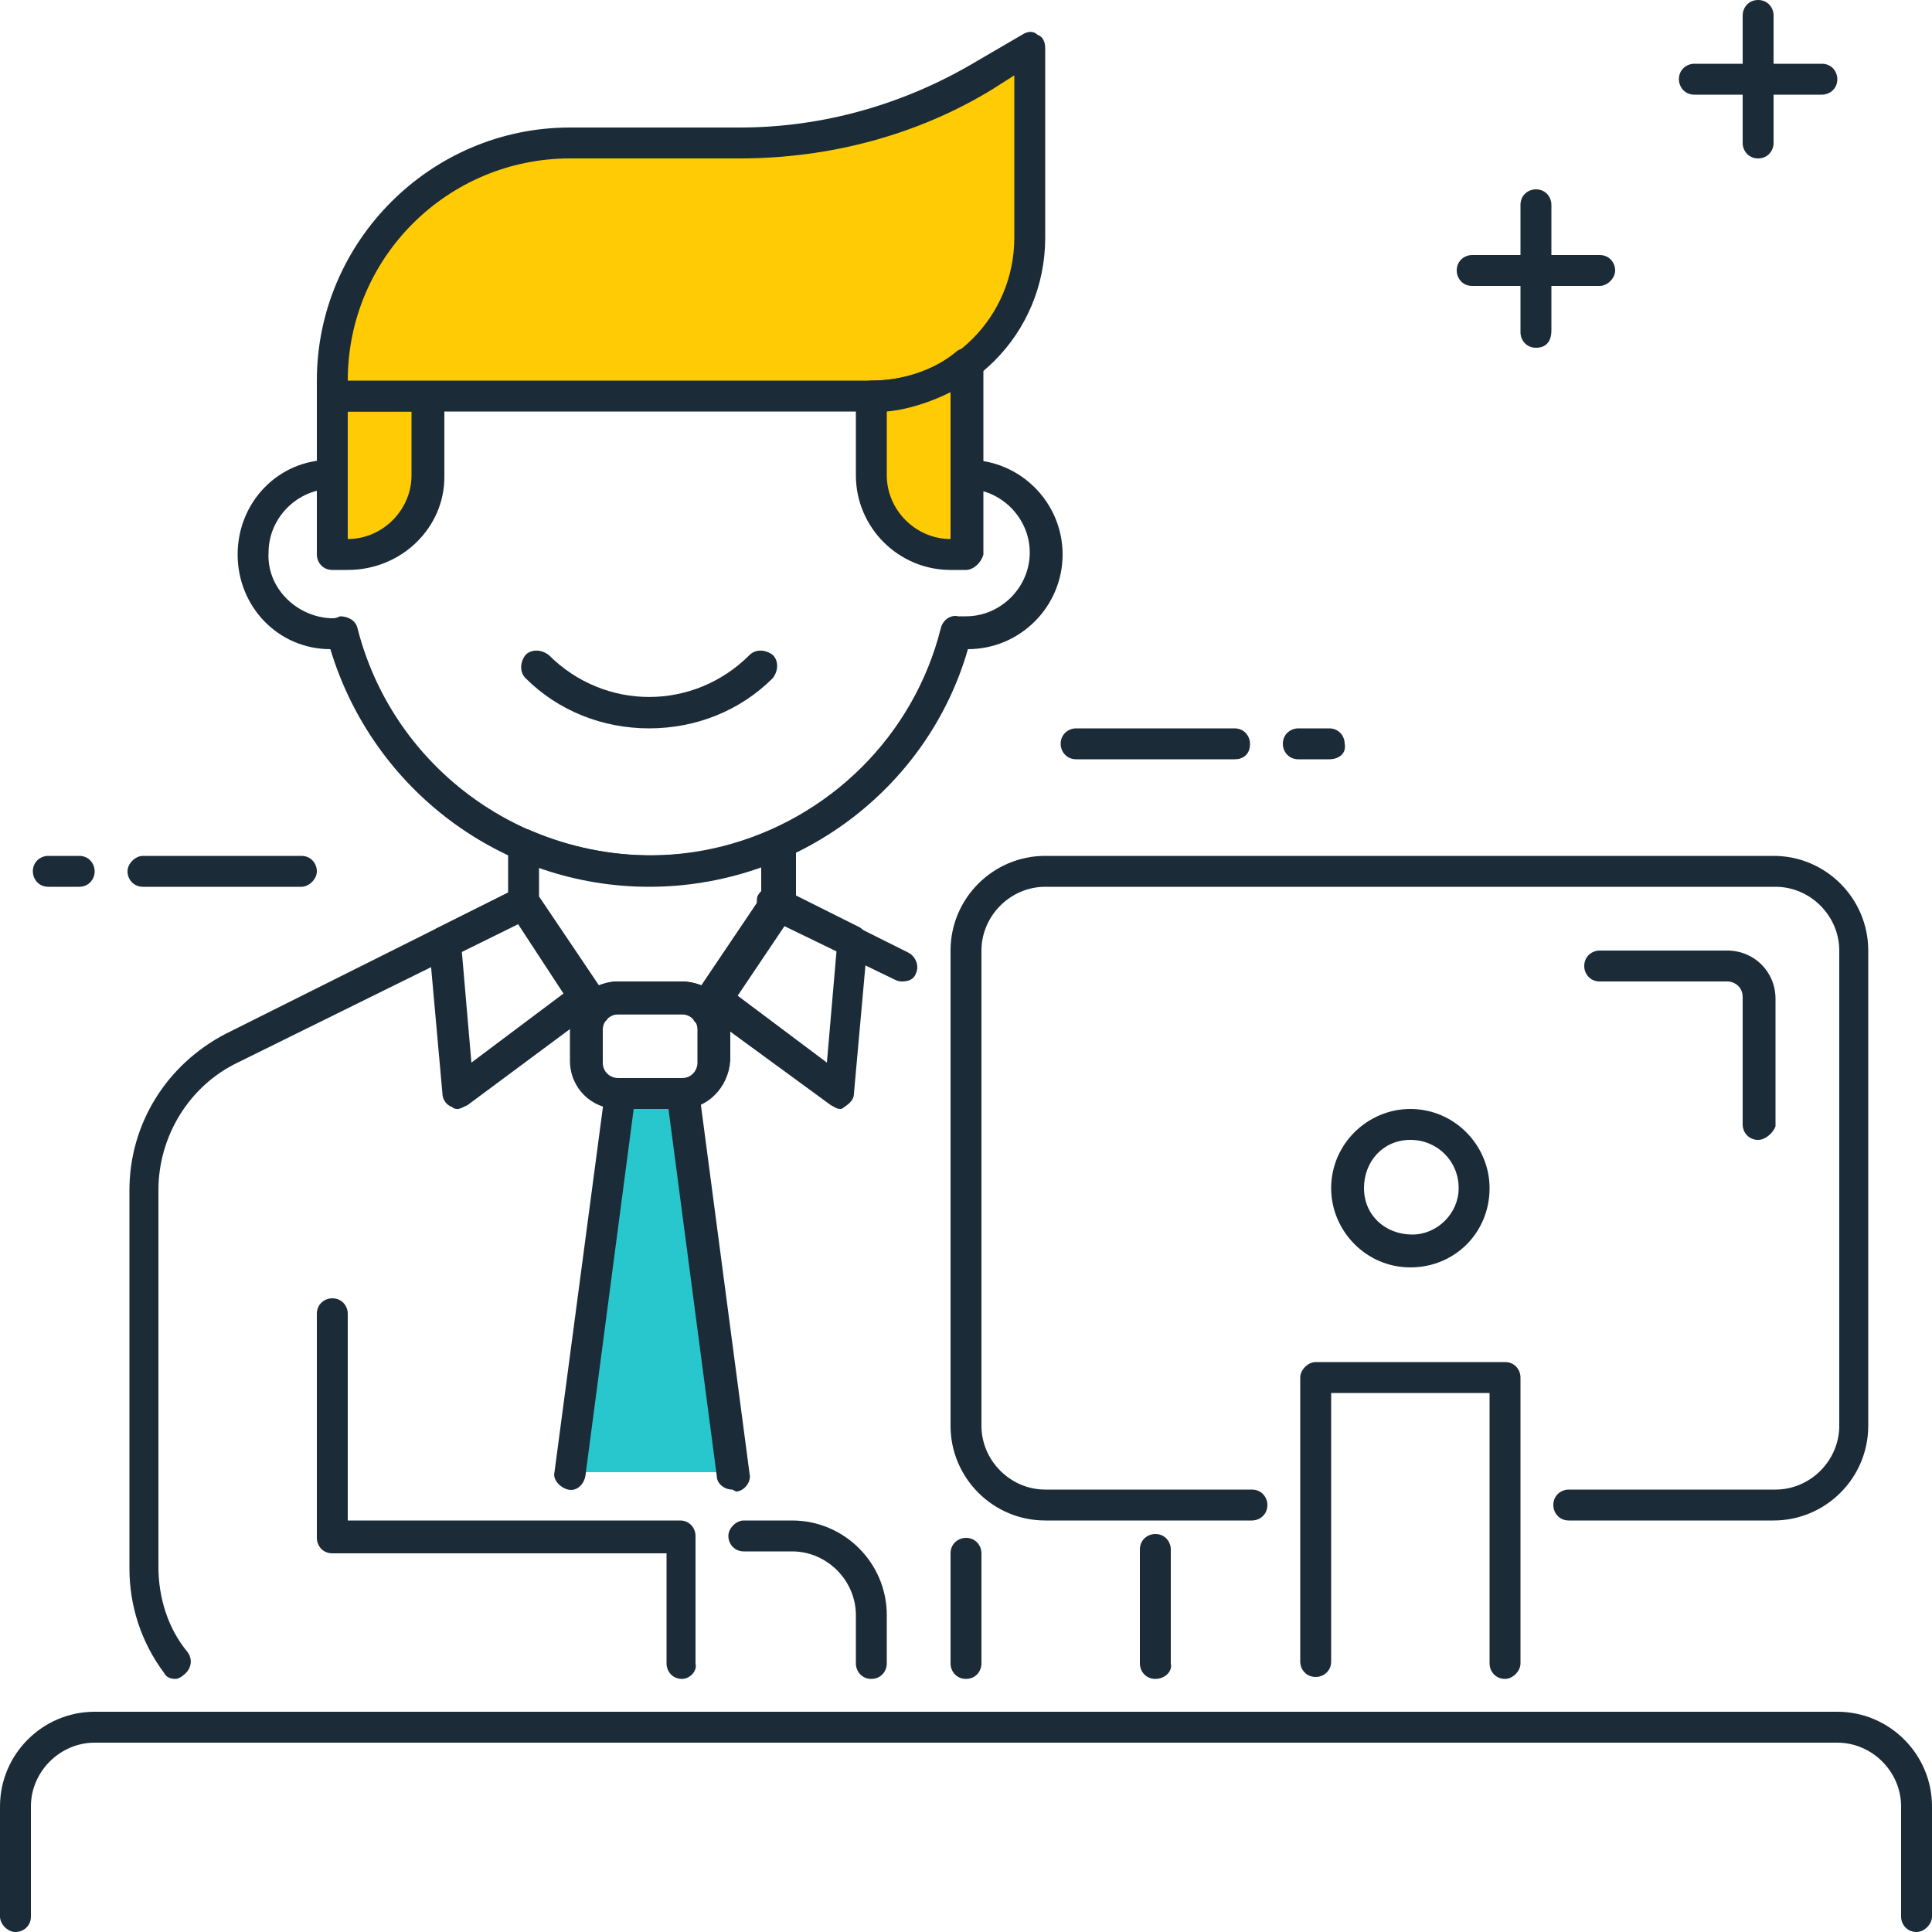
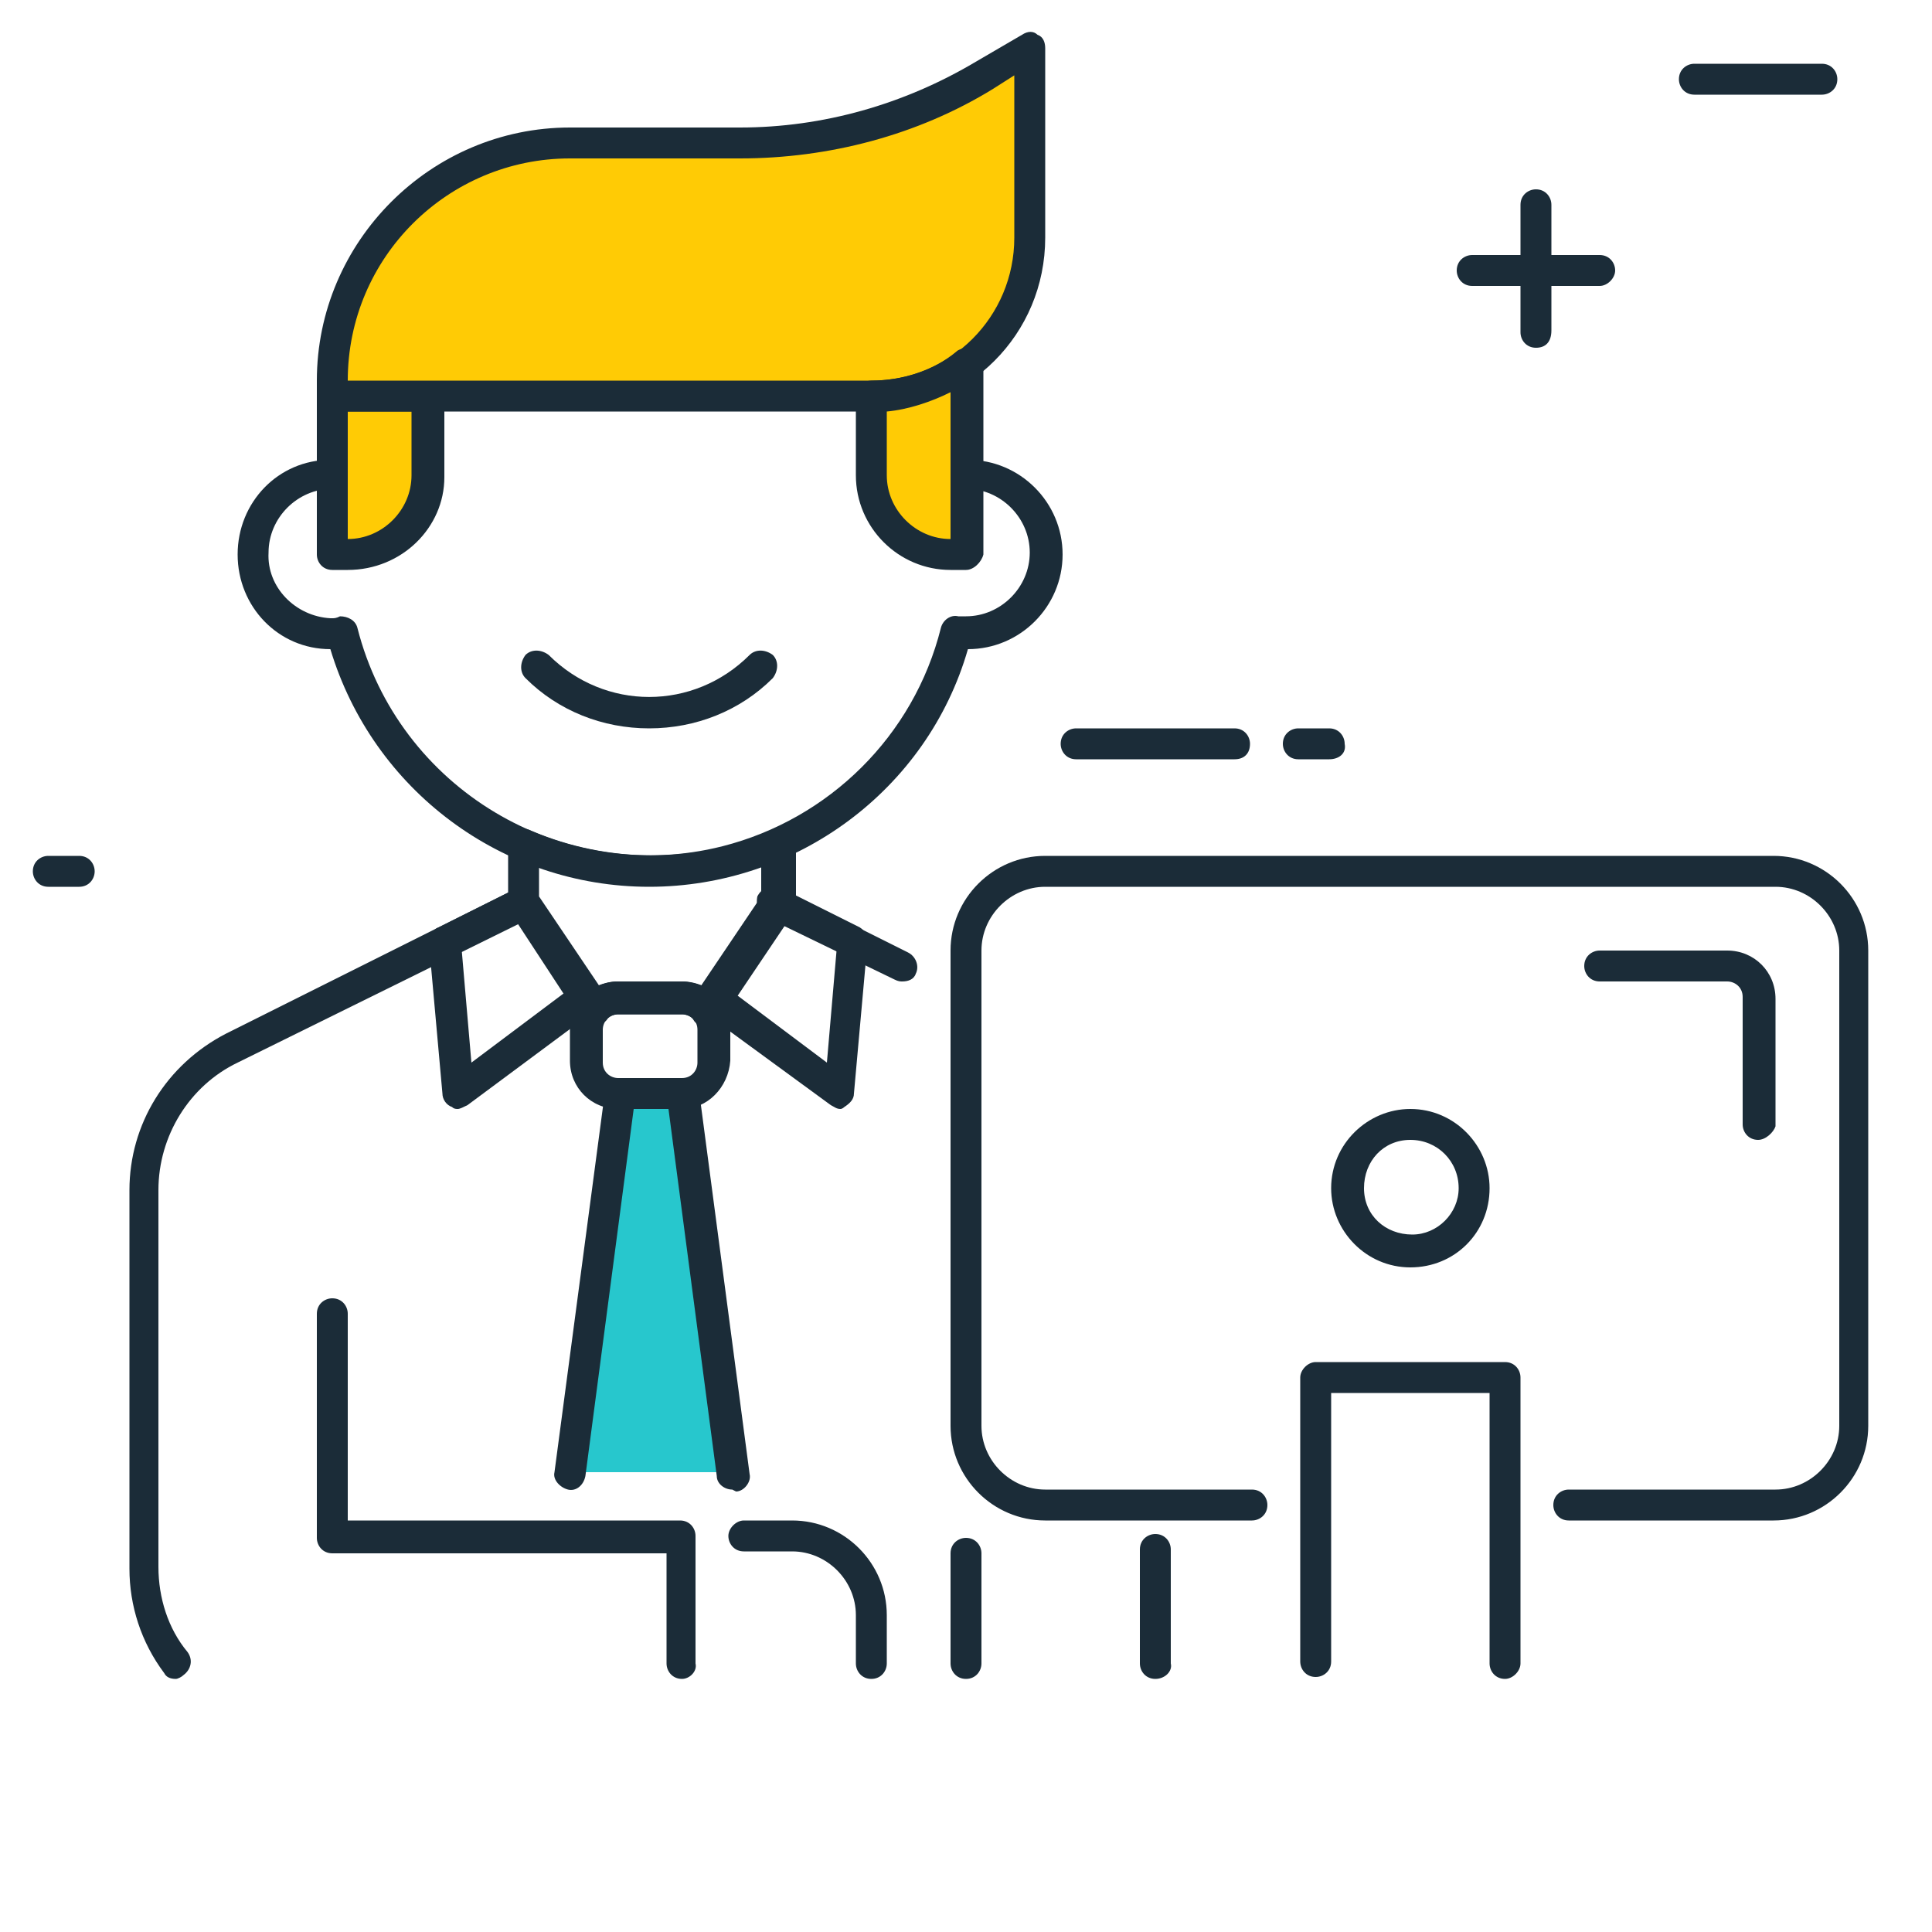
<svg xmlns="http://www.w3.org/2000/svg" x="0px" y="0px" viewBox="0 0 100 100" style="enable-background:new 0 0 100 100;" xml:space="preserve">
-   <path style="fill:#1B2C38;" d="M15.6,45.9H7.4c-0.5,0-0.8-0.4-0.8-0.8s0.4-0.8,0.8-0.8h8.2c0.5,0,0.8,0.4,0.8,0.8S16,45.9,15.6,45.9  z" />
  <path style="fill:#1B2C38;" d="M4.1,45.9H2.5c-0.5,0-0.8-0.4-0.8-0.8l0,0c0-0.5,0.4-0.8,0.8-0.8h1.6c0.5,0,0.8,0.4,0.8,0.8  S4.6,45.9,4.1,45.9z" />
  <path style="fill:#1B2C38;" d="M63.9,39.3h-8.2c-0.5,0-0.8-0.4-0.8-0.8c0-0.5,0.4-0.8,0.8-0.8h8.2c0.5,0,0.8,0.4,0.8,0.8  C64.7,39,64.4,39.3,63.9,39.3z" />
  <path style="fill:#1B2C38;" d="M68.8,39.3h-1.6c-0.5,0-0.8-0.4-0.8-0.8c0-0.5,0.4-0.8,0.8-0.8h1.6c0.5,0,0.8,0.4,0.8,0.8  C69.7,39,69.3,39.3,68.8,39.3z" />
-   <path style="fill:#1B2C38;" d="M99.2,100c-0.5,0-0.8-0.4-0.8-0.8v-5.7c0-1.8-1.5-3.3-3.3-3.3H4.9c-1.8,0-3.3,1.5-3.3,3.3v5.7  c0,0.5-0.4,0.8-0.8,0.8S0,99.6,0,99.2v-5.7c0-2.7,2.2-4.9,4.9-4.9c0,0,0,0,0,0h90.2c2.7,0,4.9,2.2,4.9,4.9c0,0,0,0,0,0v5.7  C100,99.6,99.6,100,99.2,100z" />
  <path style="fill:#1B2C38;" d="M33.6,45.9c-7.6,0-14.3-5-16.5-12.3c-2.7,0-4.8-2.2-4.8-4.9c0-2.7,2.1-4.9,4.8-4.9  c2.7-9.1,12.2-14.3,21.3-11.7c5.6,1.6,10,6,11.7,11.7c2.7,0,4.9,2.2,4.9,4.9s-2.2,4.9-4.9,4.9C48,40.9,41.2,45.9,33.6,45.9z   M17.6,31.9c0.4,0,0.8,0.2,0.9,0.6c2.1,8.3,10.6,13.4,18.9,11.3c5.5-1.4,9.9-5.7,11.3-11.3c0.1-0.4,0.5-0.7,0.9-0.6  c0.1,0,0.3,0,0.4,0c1.8,0,3.3-1.5,3.3-3.3c0-1.8-1.5-3.3-3.3-3.3c-0.1,0-0.2,0-0.3,0c-0.4,0-0.8-0.2-1-0.6  c-2.1-8.3-10.6-13.4-18.9-11.3c-5.5,1.4-9.9,5.7-11.3,11.3c-0.1,0.4-0.5,0.7-0.9,0.6c-0.1,0-0.3,0-0.4,0c-1.8,0-3.3,1.5-3.3,3.3l0,0  c-0.1,1.8,1.4,3.3,3.2,3.4c0,0,0.1,0,0.1,0C17.3,32,17.4,32,17.6,31.9L17.6,31.9z" />
  <path style="fill:#1B2C38;" d="M50,86.9c-0.5,0-0.8-0.4-0.8-0.8v-5.7c0-0.5,0.4-0.8,0.8-0.8c0.5,0,0.8,0.4,0.8,0.8c0,0,0,0,0,0v5.7  C50.8,86.5,50.5,86.9,50,86.9z" />
  <path style="fill:#1B2C38;" d="M23.7,57.4c-0.1,0-0.2,0-0.3-0.1c-0.3-0.1-0.5-0.4-0.5-0.7l-0.7-7.8c0-0.3,0.2-0.7,0.5-0.8l4-2  c0.4-0.2,0.8-0.1,1,0.3l3.3,4.9c0.2,0.4,0.2,0.9-0.2,1.1l-6.6,4.9C24,57.3,23.8,57.4,23.7,57.4z M23.9,49.2l0.5,5.8l4.8-3.6  l-2.4-3.7L23.9,49.2z" />
  <path style="fill:#1B2C38;" d="M43.5,57.4c-0.2,0-0.3-0.1-0.5-0.2l-6.7-4.9C36,52,36,51.5,36.2,51.2l3.3-4.9c0.2-0.3,0.7-0.5,1-0.3  l4,2c0.3,0.2,0.5,0.5,0.4,0.8l-0.7,7.8c0,0.3-0.2,0.5-0.5,0.7C43.7,57.3,43.6,57.4,43.5,57.4z M38,51.4l4.8,3.6l0.5-5.8l-2.9-1.5  L38,51.4z" />
  <path style="fill:#1B2C38;" d="M35.3,57.4H32c-1.4,0-2.5-1.1-2.5-2.5v-1.6c0-1.4,1.1-2.5,2.5-2.5h3.3c1.4,0,2.5,1.1,2.5,2.5v1.6  C37.7,56.3,36.6,57.4,35.3,57.4C35.3,57.4,35.3,57.4,35.3,57.4z M32,52.5c-0.5,0-0.8,0.4-0.8,0.8V55c0,0.5,0.4,0.8,0.8,0.8h3.3  c0.5,0,0.8-0.4,0.8-0.8v-1.7c0-0.5-0.4-0.8-0.8-0.8L32,52.5z" />
-   <path style="fill:#1B2C38;" d="M33.6,37.7c-2.4,0-4.7-0.9-6.4-2.6c-0.3-0.3-0.3-0.8,0-1.2c0,0,0,0,0,0c0.3-0.3,0.8-0.3,1.2,0  c2.9,2.9,7.5,2.9,10.4,0c0,0,0,0,0,0c0.3-0.3,0.8-0.3,1.2,0c0.3,0.3,0.3,0.8,0,1.2c0,0,0,0,0,0C38.3,36.8,36,37.7,33.6,37.7z" />
+   <path style="fill:#1B2C38;" d="M33.6,37.7c-2.4,0-4.7-0.9-6.4-2.6c-0.3-0.3-0.3-0.8,0-1.2c0,0,0,0,0,0c0.3-0.3,0.8-0.3,1.2,0  c2.9,2.9,7.5,2.9,10.4,0c0,0,0,0,0,0c0.3-0.3,0.8-0.3,1.2,0c0.3,0.3,0.3,0.8,0,1.2c0,0,0,0,0,0C38.3,36.8,36,37.7,33.6,37.7" />
  <path style="fill:#1B2C38;" d="M36.5,53.1c-0.2,0-0.5-0.1-0.6-0.3c-0.1-0.2-0.4-0.3-0.6-0.3H32c-0.2,0-0.5,0.1-0.6,0.3  c-0.2,0.2-0.4,0.3-0.7,0.3c-0.3,0-0.5-0.1-0.7-0.4l-3.6-5.5c-0.1-0.1-0.1-0.3-0.1-0.5v-3c0-0.4,0.3-0.8,0.8-0.8c0.1,0,0.2,0,0.4,0.1  c4,1.7,8.5,1.7,12.5,0c0.4-0.2,0.9,0,1.1,0.4c0,0.1,0.1,0.2,0.1,0.3v3c0,0.2-0.1,0.3-0.1,0.5l-3.7,5.5C37,52.9,36.8,53,36.5,53.1  L36.5,53.1z M32,50.8h3.3c0.3,0,0.7,0.1,1,0.2l3.1-4.6v-1.6c-3.7,1.3-7.8,1.3-11.5,0v1.6l3.1,4.6C31.3,50.9,31.6,50.8,32,50.8z" />
  <path style="fill:#FFCB05;" d="M18,28.7h-0.8v-8.2h4.9v4.1C22.1,26.9,20.3,28.7,18,28.7C18,28.7,18,28.7,18,28.7z" />
  <path style="fill:#1B2C38;" d="M18,29.5h-0.8c-0.5,0-0.8-0.4-0.8-0.8v-8.2c0-0.5,0.4-0.8,0.8-0.8h4.9c0.5,0,0.8,0.3,0.9,0.8  c0,0,0,0,0,0.1v4.1C23,27.3,20.8,29.5,18,29.5C18,29.5,18,29.5,18,29.5z M18,27.9L18,27.9z M18,21.3v6.6c1.8,0,3.3-1.5,3.3-3.3l0,0  v-3.3L18,21.3z" />
  <path style="fill:#FFCB05;" d="M45.1,20.5H17.2v-0.8c0-6.8,5.5-12.3,12.3-12.3h8.8c4.5,0,8.8-1.2,12.6-3.5l2.4-1.4v9.8  C53.3,16.8,49.6,20.5,45.1,20.5z" />
  <path style="fill:#1B2C38;" d="M45.1,21.3H17.2c-0.4,0-0.8-0.4-0.8-0.8v-0.8c0-7.2,5.9-13.1,13.1-13.1h8.8c4.3,0,8.5-1.2,12.2-3.4  l2.4-1.4c0.3-0.2,0.6-0.2,0.8,0c0.3,0.1,0.4,0.4,0.4,0.7v9.8C54.1,17.3,50.1,21.3,45.1,21.3C45.1,21.3,45.1,21.3,45.1,21.3z   M18,19.7h27.1c4.1,0,7.4-3.3,7.4-7.4V3.9l-1.1,0.7c-3.9,2.4-8.5,3.6-13.1,3.6h-8.8C23.2,8.2,18,13.3,18,19.7  C18,19.7,18,19.7,18,19.7z" />
  <path style="fill:#FFCB05;" d="M45.1,20.5v4.1c0,2.3,1.8,4.1,4.1,4.1H50v-9.9C48.6,19.9,46.9,20.5,45.1,20.5z" />
  <path style="fill:#1B2C38;" d="M50,29.5h-0.8c-2.7,0-4.9-2.2-4.9-4.9v-4.1c0-0.5,0.4-0.8,0.8-0.8c1.6,0,3.2-0.5,4.4-1.5  c0.2-0.2,0.6-0.2,0.9-0.1c0.3,0.1,0.4,0.4,0.5,0.7v9.9C50.8,29.1,50.4,29.5,50,29.5z M45.9,21.3v3.3c0,1.8,1.5,3.3,3.3,3.3  c0,0,0,0,0,0v-7.6C48.2,20.8,47,21.2,45.9,21.3L45.9,21.3z" />
  <path style="fill:#1B2C38;" d="M77.9,86.9c-0.5,0-0.8-0.4-0.8-0.8V72.1h-8.2v13.9c0,0.5-0.4,0.8-0.8,0.8c-0.5,0-0.8-0.4-0.8-0.8  V71.3c0-0.4,0.4-0.8,0.8-0.8h9.8c0.5,0,0.8,0.4,0.8,0.8v14.8C78.7,86.5,78.3,86.9,77.9,86.9z" />
  <path style="fill:#1B2C38;" d="M91.8,78.7H81.2c-0.5,0-0.8-0.4-0.8-0.8c0-0.5,0.4-0.8,0.8-0.8h10.7c1.8,0,3.3-1.5,3.3-3.3V49.2  c0-1.8-1.5-3.3-3.3-3.3H54.1c-1.8,0-3.3,1.5-3.3,3.3v24.6c0,1.8,1.5,3.3,3.3,3.3h10.7c0.5,0,0.8,0.4,0.8,0.8c0,0.5-0.4,0.8-0.8,0.8  c0,0,0,0,0,0H54.1c-2.7,0-4.9-2.2-4.9-4.9V49.2c0-2.7,2.2-4.9,4.9-4.9h37.7c2.7,0,4.9,2.2,4.9,4.9v24.6  C96.7,76.5,94.5,78.7,91.8,78.7z" />
  <path style="fill:#1B2C38;" d="M46.7,50.8c-0.1,0-0.2,0-0.4-0.1l-6.6-3.2c-0.4-0.2-0.6-0.6-0.5-1.1c0.2-0.4,0.6-0.6,1.1-0.5  c0,0,0.1,0,0.1,0.1l6.6,3.3c0.4,0.2,0.6,0.7,0.4,1.1C47.3,50.7,47,50.8,46.7,50.8z" />
  <path style="fill:#1B2C38;" d="M59.8,86.9c-0.5,0-0.8-0.4-0.8-0.8v-5.9c0-0.5,0.4-0.8,0.8-0.8c0.5,0,0.8,0.4,0.8,0.8c0,0,0,0,0,0  v5.9C60.7,86.5,60.3,86.9,59.8,86.9z" />
  <path style="fill:#1B2C38;" d="M73,65.6c-2.3,0-4.1-1.9-4.1-4.1c0-2.3,1.9-4.1,4.1-4.1c2.3,0,4.1,1.9,4.1,4.1  C77.1,63.8,75.3,65.6,73,65.6C73,65.6,73,65.6,73,65.6z M73,59c-1.4,0-2.4,1.1-2.4,2.5c0,1.4,1.1,2.4,2.5,2.4c1.3,0,2.4-1.1,2.4-2.4  C75.5,60.1,74.4,59,73,59C73,59,73,59,73,59z" />
  <path style="fill:#1B2C38;" d="M35.3,86.9c-0.5,0-0.8-0.4-0.8-0.8v-5.7H17.2c-0.5,0-0.8-0.4-0.8-0.8c0,0,0,0,0,0V68  c0-0.5,0.4-0.8,0.8-0.8c0.5,0,0.8,0.4,0.8,0.8v10.7h17.2c0.5,0,0.8,0.4,0.8,0.8v6.6C36.1,86.5,35.7,86.9,35.3,86.9z" />
  <polyline style="fill:#27C7CD;" points="37.9,76.2 35.3,56.6 32,56.6 29.4,76.2 " />
  <path style="fill:#1B2C38;" d="M37.9,77.1c-0.4,0-0.8-0.3-0.8-0.7l-2.5-19h-1.8l-2.5,19c-0.1,0.5-0.5,0.8-0.9,0.7s-0.8-0.5-0.7-0.9  l2.6-19.6c0.1-0.4,0.4-0.7,0.8-0.7h3.3c0.4,0,0.8,0.3,0.8,0.7l2.6,19.7c0.1,0.4-0.3,0.9-0.7,0.9L37.9,77.1z" />
  <path style="fill:#1B2C38;" d="M9.1,86.9c-0.3,0-0.5-0.1-0.6-0.3c-1.2-1.6-1.8-3.5-1.8-5.4V61.6c0-3.4,1.9-6.5,5-8.1L26.7,46  c0.4-0.2,0.9,0,1.1,0.4c0,0,0,0,0,0c0.2,0.4,0.1,0.9-0.3,1.1c0,0,0,0,0,0L12.3,55c-2.5,1.2-4.1,3.8-4.1,6.6v19.5  c0,1.6,0.5,3.2,1.5,4.4c0.3,0.4,0.2,0.9-0.2,1.2C9.4,86.8,9.2,86.9,9.1,86.9z" />
  <path style="fill:#1B2C38;" d="M45.1,86.9c-0.5,0-0.8-0.4-0.8-0.8v-2.5c0-1.8-1.5-3.3-3.3-3.3h-2.5c-0.5,0-0.8-0.4-0.8-0.8  s0.4-0.8,0.8-0.8c0,0,0,0,0,0H41c2.7,0,4.9,2.2,4.9,4.9v2.5C45.9,86.5,45.6,86.9,45.1,86.9C45.1,86.9,45.1,86.9,45.1,86.9z" />
  <path style="fill:#1B2C38;" d="M91,59c-0.5,0-0.8-0.4-0.8-0.8v-6.6c0-0.5-0.4-0.8-0.8-0.8h-6.6c-0.5,0-0.8-0.4-0.8-0.8  c0-0.5,0.4-0.8,0.8-0.8c0,0,0,0,0,0h6.6c1.4,0,2.5,1.1,2.5,2.5v6.6C91.8,58.6,91.4,59,91,59z" />
  <path style="fill:#1B2C38;" d="M82.8,14.8h-6.6c-0.5,0-0.8-0.4-0.8-0.8c0-0.5,0.4-0.8,0.8-0.8h6.6c0.5,0,0.8,0.4,0.8,0.8  C83.6,14.4,83.2,14.8,82.8,14.8z" />
  <path style="fill:#1B2C38;" d="M94.3,4.9h-6.6c-0.5,0-0.8-0.4-0.8-0.8c0-0.5,0.4-0.8,0.8-0.8h6.6c0.5,0,0.8,0.4,0.8,0.8  C95.1,4.6,94.7,4.9,94.3,4.9C94.3,4.9,94.3,4.9,94.3,4.9z" />
-   <path style="fill:#1B2C38;" d="M91,8.2c-0.5,0-0.8-0.4-0.8-0.8V0.8C90.2,0.4,90.5,0,91,0c0.5,0,0.8,0.4,0.8,0.8v6.6  C91.8,7.8,91.5,8.2,91,8.2z" />
  <path style="fill:#1B2C38;" d="M79.5,18c-0.5,0-0.8-0.4-0.8-0.8v-6.6c0-0.5,0.4-0.8,0.8-0.8c0.5,0,0.8,0.4,0.8,0.8v6.5  C80.3,17.7,80,18,79.5,18L79.5,18z" />
</svg>